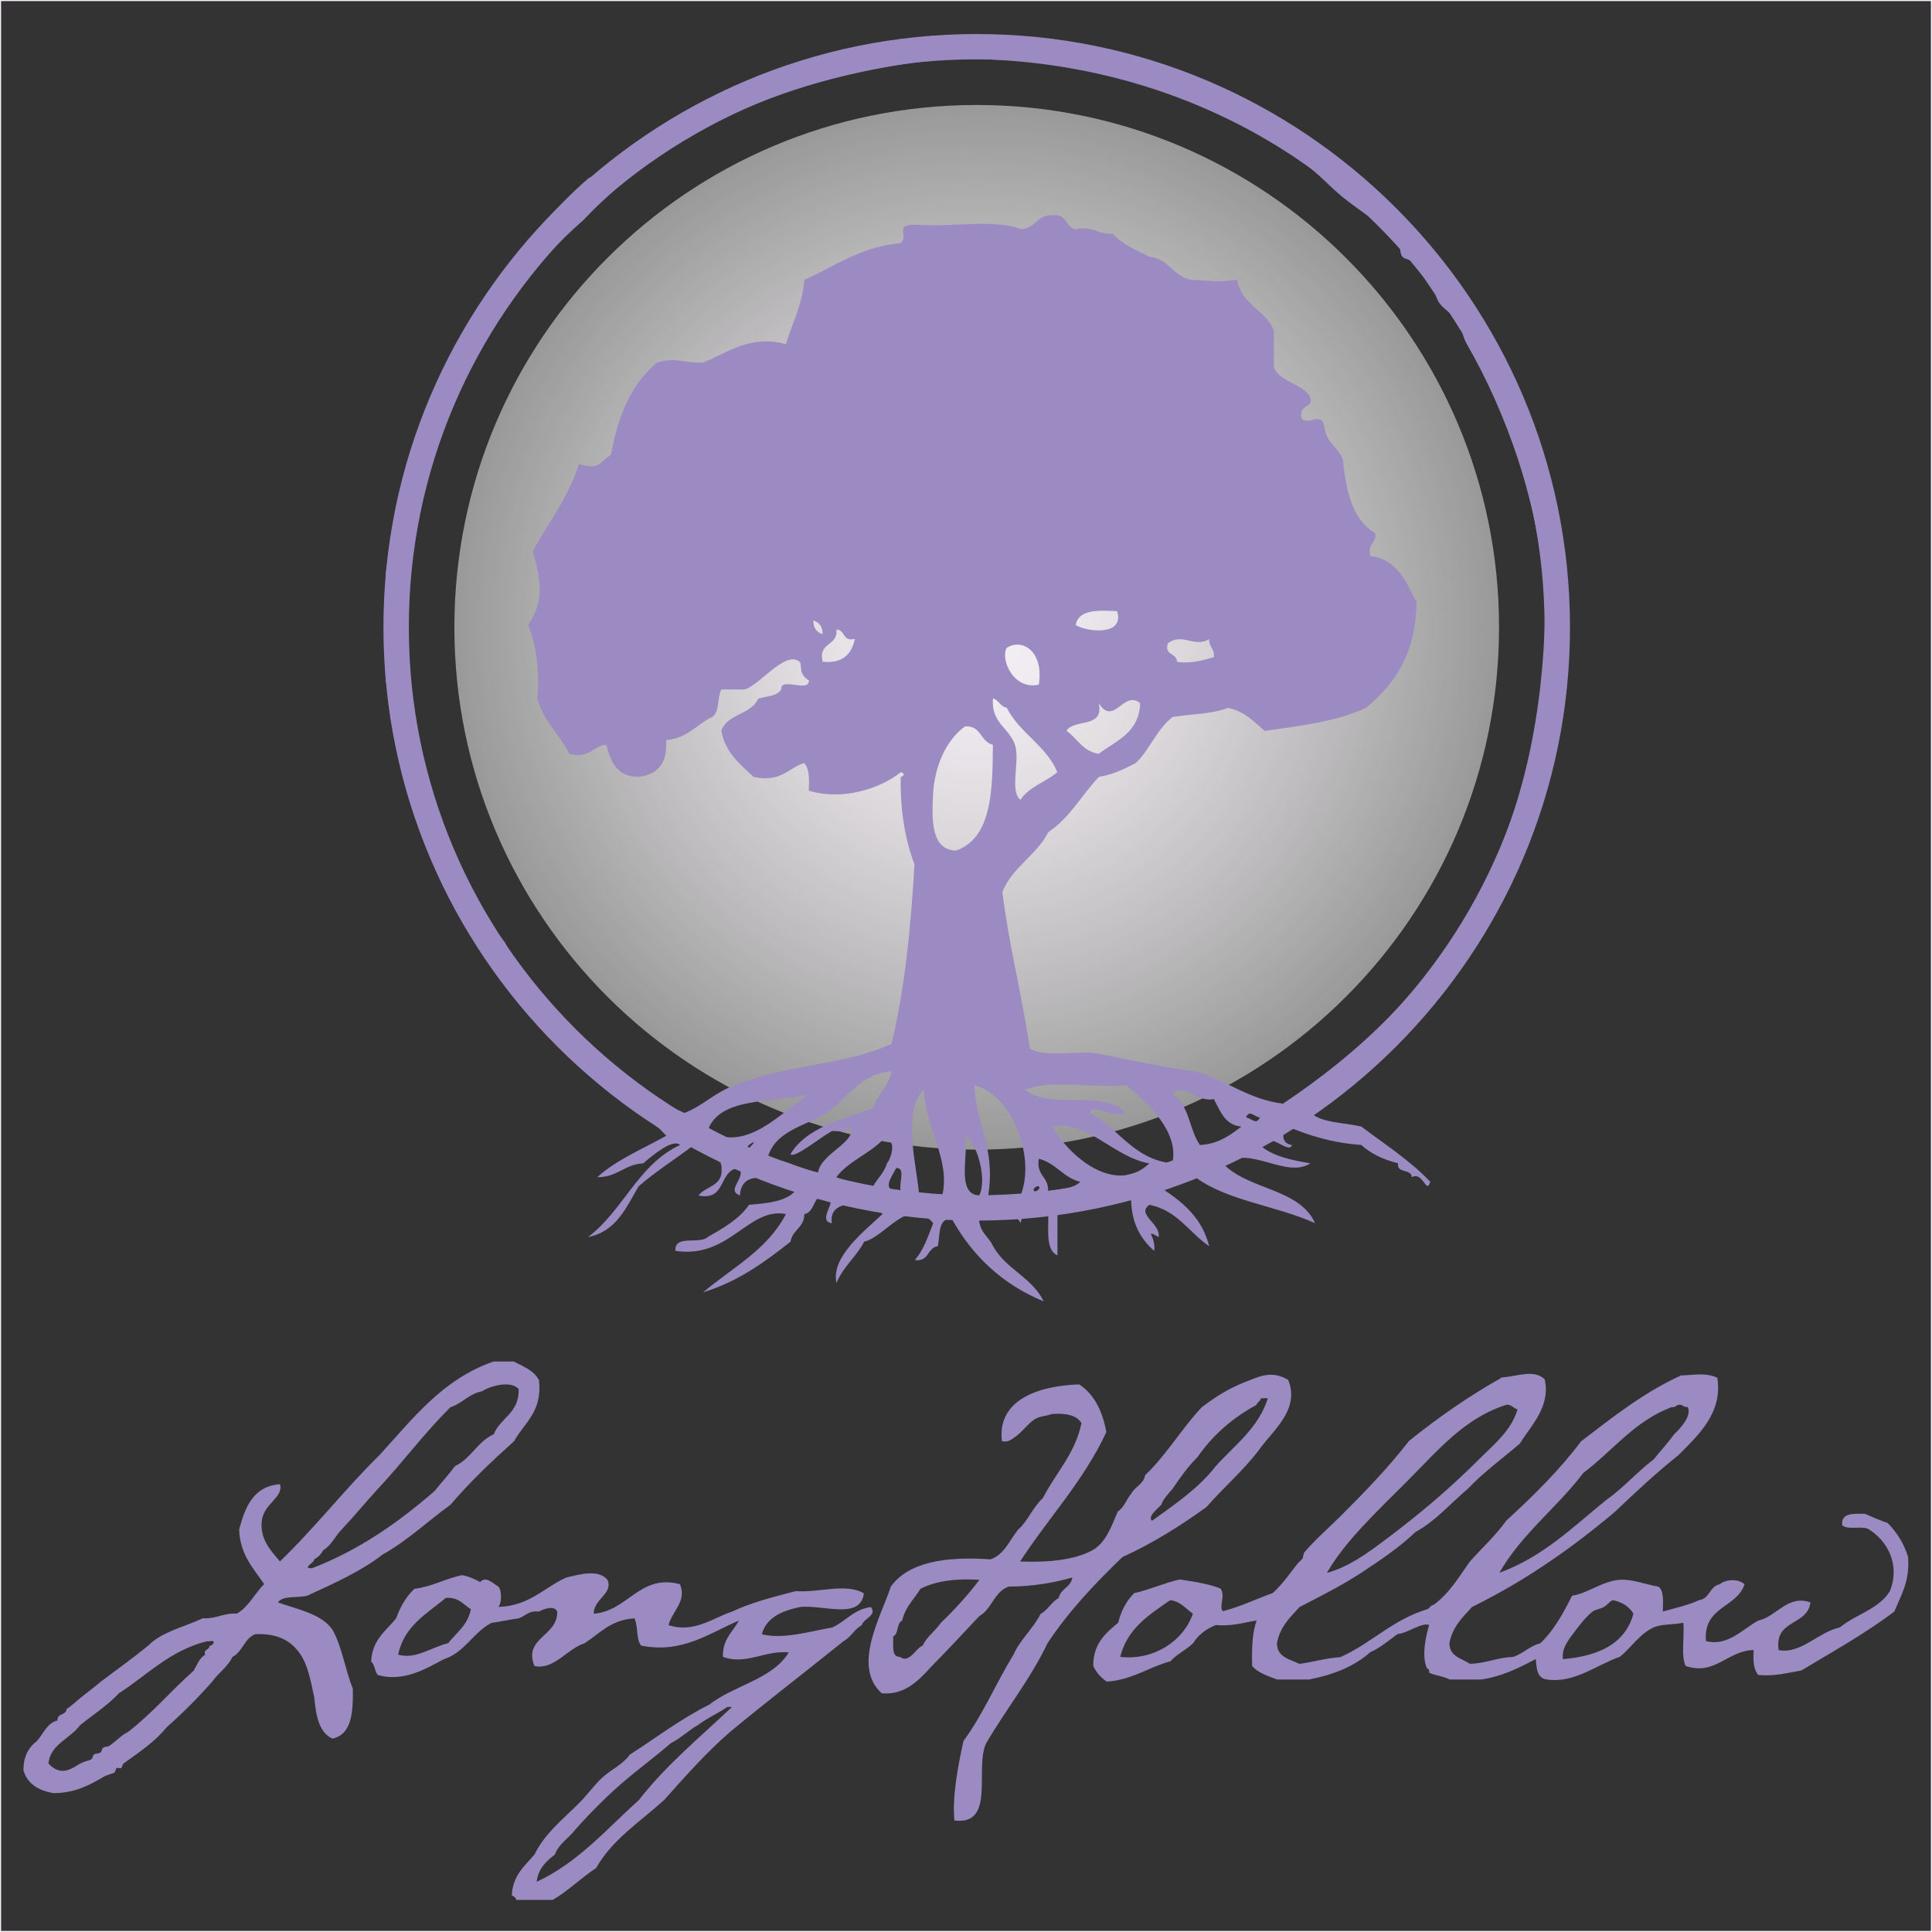
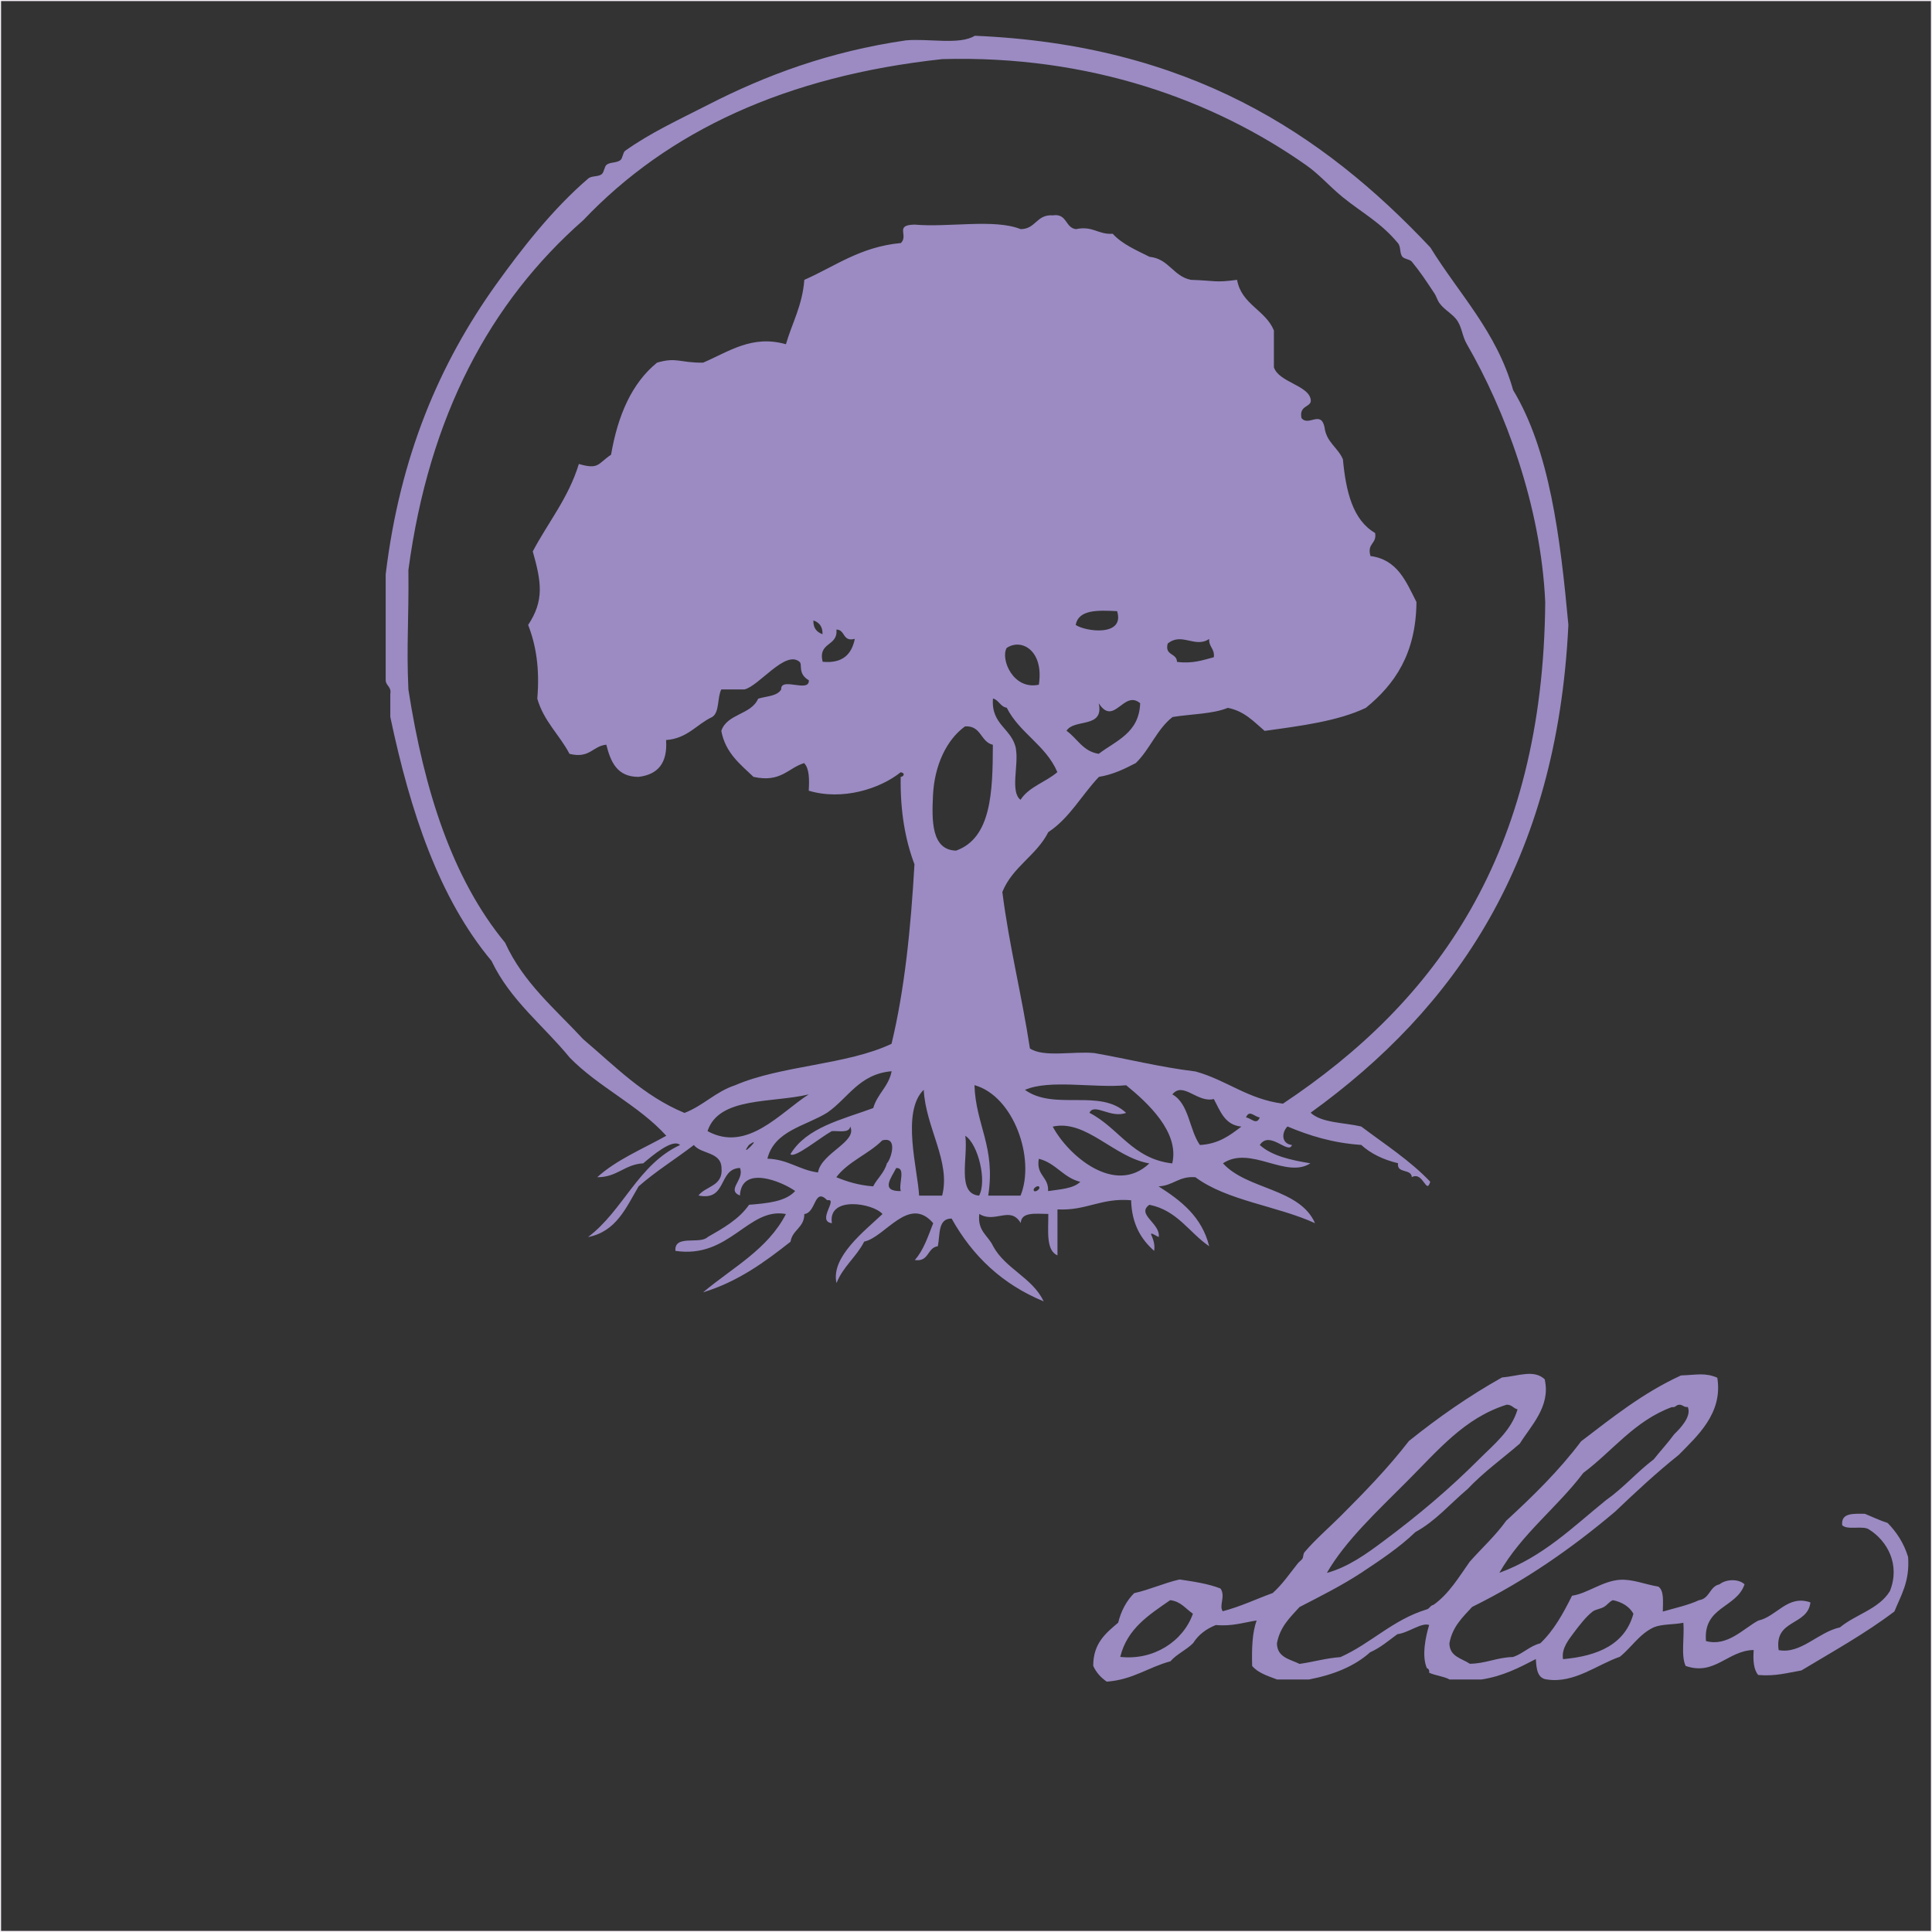
<svg xmlns="http://www.w3.org/2000/svg" id="Layer_1" version="1.1" viewBox="0 0 179.43 179.43">
  <rect x="0" y="0" width="179.43" height="179.43" fill="#333333" stroke="none" />
  <defs>
    <style>
      .st0, .st1 {
        fill: #9b8bc2;
      }

      .st2 {
        fill: url(#radial-gradient);
      }

      .st2, .st1 {
        fill-rule: evenodd;
      }

      .st3 {
        fill: #f5f1f7;
      }
    </style>
    <radialGradient id="radial-gradient" cx="90.71" cy="58.26" fx="90.71" fy="58.26" r="48.51" gradientUnits="userSpaceOnUse">
      <stop offset="0" stop-color="#f7f1f7" />
      <stop offset=".15" stop-color="#f7f2f7" stop-opacity=".96" />
      <stop offset=".42" stop-color="#f9f5f9" stop-opacity=".84" />
      <stop offset=".76" stop-color="#fcfafc" stop-opacity=".65" />
      <stop offset="1" stop-color="#fff" stop-opacity=".5" />
    </radialGradient>
  </defs>
  <g id="_x31_3Fokx">
    <g>
-       <path class="st1" d="M50.06,128.16c.32,2.99-1.37,3.97-2.32,5.69-2.07,1.86-4.1,3.78-5.9,5.9-2.12,1.53-3.99,3.33-6.33,4.64-2.02,1.57-4.5,2.66-6.96,3.8-.87.25-2.29-.05-2.74.63,1.86.67,4.02,1.04,5.06,2.53.9,1.56,1.18,3.74,1.9,5.48.03,2.21-.1,4.26-1.9,4.64-1.26-.58-1.52-2.14-1.68-3.8-.31-1.45-.57-2.94-1.27-4-.81-1.23-2.08-2-4.22-1.9-1.01.4-1.17,1.64-2.11,2.11-.45.95-1.32,1.49-1.9,2.32-1.32,1.49-2.72,2.9-4.22,4.22-1.05,1.31-2.49,2.28-4.01,3.37-.07.06-.15.4-.21.42-.11.05-.32-.06-.42,0-.08.06-.14.39-.21.42-.32.15-.62.17-1.06.42-1.06.63-2.58,1.51-4.64,1.48-1.36-.26-2.38-.85-2.74-2.11-.01-1.35.51-2.16,1.26-2.74.6-.67.9-1.63,1.9-1.9-.05-.69.82-.45.84-1.06.39-.24.71-.55,1.06-.84.69-.58,1.43-1.1,2.11-1.69,1.48-1.12,3-2.2,4.43-3.37,1.25-1.28,3.34-1.72,5.06-2.53,1.27.07,1.89-.5,3.16-.43,1.11-.64,1.65-1.87,2.53-2.74-.99-1.47-2.23-2.69-2.32-5.07.56-2.1,1.32-4.02,3.79-4.21.36,1.22-1.49,1.79-1.68,3.37-.2,1.6.66,2.64,1.68,3.8,3.26-3.13,6.05-6.74,9.28-9.91,3.06-3.34,5.8-6.99,10.54-8.65h1.89c.88.45,1.86.82,2.32,1.69ZM44.79,129.21c-1.25.23-1.84,1.12-2.95,1.48-2.41,2.37-4.43,5.12-6.75,7.59-1.14,1.25-2.22,2.56-3.38,3.79-.59.61-.94,1.46-1.69,1.9-.19.37-.47.66-.84.84.03.36-1.2.83-.21.84,4.46-1.72,8.07-4.3,11.39-7.17.62-.78,1.3-1.51,1.9-2.32,1.48-.69,2.08-2.28,3.59-2.95.62-1.55,2.39-1.96,2.32-4.21-.75-.83-2.66-.27-3.38.2ZM19.27,152.41c-3.49.87-5.57,3.14-8.23,4.85-1.05,1.13-2.38,1.98-3.59,2.95-.93,1.28-2.79,1.78-2.95,3.58,1.19,1.26,2.17.44,2.95,0,.41-.23.83-.27,1.05-.41.09-.06.12-.35.21-.42.18-.13.48-.09.64-.21.1-.07.1-.34.21-.42.18-.13.48-.09.63-.21.63-.45,1.13-1,1.69-1.26,2.23-1.71,4.02-3.86,6.11-5.7.31-.53.52-1.16,1.05-1.47-.15-.58.42-.42.42-.84.32,0,.69-.58,0-.42h-.21Z" />
      <path class="st1" d="M143.47,128.16c.55,2.47-1.32,4.29-2.32,5.91-1.62,1.4-3.38,2.66-4.85,4.22-1.61,1.35-2.95,2.96-4.85,4-1.5,1.44-3.29,2.63-5.06,3.8-1.81,1.18-3.74,2.15-5.7,3.16-.87.96-1.82,1.83-2.1,3.38.03,1.31,1.21,1.46,2.1,1.9,1.29-.18,2.43-.53,3.8-.63,2.86-1.28,4.84-3.46,8.01-4.43.28-.07.33-.37.63-.42,1.44-1.02,2.35-2.57,3.37-4.01,1.12-1.27,2.38-2.4,3.38-3.8,2.49-2.29,4.91-4.65,6.96-7.38,2.91-2.22,5.76-4.51,9.28-6.12,1.49-.05,2.21-.28,3.37.21.54,3.31-1.87,5.42-3.58,7.17-2.07,1.65-4,3.45-5.91,5.27-4,3.38-8.34,6.42-13.28,8.85-.88.96-1.83,1.83-2.11,3.38.02,1.25,1.15,1.39,1.9,1.9,1.52-.03,2.5-.59,4.01-.63.95-.32,1.52-1.01,2.53-1.27,1.26-1.19,2.13-2.78,2.95-4.42,1.43-.21,2.81-1.36,4.43-1.48,1.18-.08,2.34.43,3.58.63.55.36.43,1.4.42,2.32,1.14-.33,2.36-.59,3.37-1.06.99-.13.97-1.28,1.9-1.47.6-.49,1.77-.53,2.32,0-.73,2.21-3.86,2.05-3.58,5.27,1.99.54,3.46-1.15,4.85-1.9,1.7-.36,2.73-2.44,4.85-1.69-.26,2.2-3.38,1.54-2.95,4.43,2.07.39,3.64-1.66,5.69-2.11,1.46-1.21,3.63-1.7,4.64-3.37.99-2.48-.26-4.66-1.9-5.7-.55-.44-2.04.08-2.53-.42-.12-1.18,1.05-1.06,2.11-1.06.7.29,1.36.61,2.11.85.83.85,1.51,1.87,1.9,3.16.17,2.28-.66,3.55-1.27,5.06-2.67,2.03-5.7,3.71-8.64,5.48-1.27.21-2.39.56-4.01.42-.42-.49-.49-1.34-.42-2.32-2.42.05-3.61,2.42-6.32,1.48-.45-.95-.1-2.71-.21-4.01-.87.18-2,.11-2.74.42-1.35.62-2.07,1.87-3.16,2.74-2.1.72-4.24,2.49-6.75,2.11-.9-.08-1-.96-1.05-1.9-1.53.79-3.04,1.59-5.06,1.9h-2.95c-.54-.3-1.32-.36-1.9-.63.03-.24-.05-.37-.21-.42-.51-1.14-.1-3.01.21-4.01-.69-.27-1.93.73-2.95.85-.81.59-1.56,1.25-2.53,1.68-1.45,1.3-3.39,2.09-5.69,2.53h-2.95c-.87-.33-1.78-.61-2.32-1.26-.04-1.59,0-3.09.42-4.22-1.23.18-2.25.56-3.79.42-.9.36-1.63.91-2.11,1.68-.63.64-1.52,1.01-2.11,1.69-2.06.55-3.48,1.71-5.91,1.89-.54-.37-.98-.84-1.26-1.47,0-2.11,1.18-3.04,2.32-4.01.28-1.13.78-2.03,1.48-2.74,1.49-.33,2.73-.93,4.22-1.27,1.35.2,2.69.4,3.8.84.5.7-.17,1.61.21,2.11,1.68-.44,3.09-1.13,4.64-1.69.91-.82,1.54-1.76,2.32-2.74.13-.16.31-.29.42-.42.12-.15.08-.48.21-.63,1.01-1.19,2.27-2.27,3.37-3.37,2.21-2.21,4.4-4.46,6.33-6.96,2.69-2.16,5.54-4.16,8.64-5.9,1.49-.12,3.02-.8,4.01.21ZM139.89,130.47c-3.93,1.25-6.34,4.24-9.28,7.17-2.72,2.73-5.68,5.48-7.38,8.44,1.98-.54,3.71-1.79,5.27-2.96,3.29-2.45,6.13-4.86,8.86-7.59,1.38-1.38,3-2.66,3.58-4.64-.4-.09-.53-.46-1.05-.43ZM155.91,130.47c-.27.02-.29.27-.64.21-3.49,1.29-5.49,4.07-8.22,6.11-2.45,3.24-5.73,5.66-7.8,9.28,4.07-1.48,6.84-4.27,9.91-6.75,1.61-1.13,2.87-2.61,4.43-3.79.62-.78,1.3-1.51,1.9-2.33.6-.58,1.63-1.67,1.26-2.53-.4.05-.46-.24-.84-.21ZM108.68,148.61c-1.95,1.36-3.99,2.62-4.64,5.27,3.1.35,5.85-1.45,6.75-4.01-.67-.45-1.11-1.14-2.11-1.26ZM149.8,148.61c-.33.12-.52.45-.84.63-.32.19-.82.24-1.05.43-.59.45-1.24,1.29-1.69,1.89-.51.7-1.22,1.51-1.06,2.53,3.29-.29,5.77-1.4,6.54-4.22-.38-.67-1.04-1.07-1.9-1.26Z" />
-       <path class="st1" d="M119.64,128.16c1.14,2.8-1.53,4.76-2.74,6.54-1.47,1.91-3.28,3.47-4.86,5.27-2.41,1.73-4.94,3.34-7.8,4.64-2.54,2.45-4.97,5-6.96,8.01-1.61,3.38-3.86,6.12-5.69,9.28-1.11,2.26.93,7.67-2.95,7.17-.23-2.18.36-5.22.84-7.38,1.79-2.42,3.04-5.4,4.64-8.01.65-1.45,1.82-2.4,2.53-3.8.69-.36.99-1.11,1.68-1.47.17-.89,1.13-.98,1.26-1.9-1.75.49-3.66.83-5.9.84-1.36.46-1.57,2.09-2.74,2.74-1.33,1.41-2.64,2.84-4,4.22-1.24,1.23-2.54,3.17-5.06,2.95-2.81-2.53-.02-7.21.84-9.91,1.66-2.28,5.05-2.82,9.28-2.53,1.29-.47,1.74-1.77,2.53-2.74.93-.82,1.39-2.12,2.32-2.95,1.17-2.33,2.97-4.06,3.58-6.96-.45-.75-1.46-.94-2.74-.85-.53.2-1.05.19-1.48.42-.66.35-1.23,1.21-1.9,1.68-.36.25-.69.57-1.27.42-.45-3.78,3.28-5.13,7.17-5.27,1.4.91,2.17,2.47,2.53,4.43-2.12,4.56-5.38,7.97-8.01,12.02,2.69.1,5.06-.14,6.75-1.06,1.24-.73,1.73-2.21,2.32-3.58.6-.38.81-1.16,1.27-1.68.34-.65,1.12-.85,1.27-1.69,1.98-1.89,3.4-4.34,5.27-6.33,1.06-.78,2.28-1.65,4-2.32,1.19-.46,2.43-1.16,4.01-.21ZM117.11,129.85c-.05.3-.35.36-.42.63-2.24,1.21-4.07,2.82-5.48,4.85-.89.88-1.61,1.9-2.32,2.95-.38.46-.82.86-1.05,1.48-.3.35-1.3,1.07-.85,1.48,2.12-1.53,4.31-3,5.91-5.06,1.75-1.97,3.95-3.5,4.85-6.32h-.63ZM85.48,147.56c-.58.97-1.41,1.67-1.69,2.95-.55.22-.3,1.25-.84,1.47.05.8-.21,1.9.63,1.9.87.65,1.45-.79,2.11-1.05.41-.86,1.17-1.36,1.69-2.11,1.29-1.24,2.5-2.56,3.58-4-2.25-.14-4.09.12-5.48.84Z" />
-       <path class="st1" d="M51.32,176.45h-3.37c-.04-.23-.23-.33-.42-.42.09-1.88,1.21-2.73,2.11-3.8.98-2,2.73-3.34,4.22-4.85.73-.74,1.34-1.62,2.11-2.32.82-.74,1.88-1.2,2.53-2.11,2.45-1.56,4.7-3.31,7.38-4.64,2.28-1.8,5.83-2.32,7.38-4.85-2.26-.2-3.97,1.2-6.12.42-.05-1.67.92-2.31,1.48-3.37-2.63,1.1-5.24,3.1-9.07,2.32-.5-.56-.27-1.84-.63-2.53-2.19.13-3.23,1.41-4.64,2.32-1.65.52-2.79,2.48-4.64,2.11-1.07-2.64,2.17-2.74,2.11-5.06-.24-.58-1.19-.29-1.69,0-.96-.12-1.26.42-1.89.63-.87.11-1.66.31-2.53.42-1.71.89-2.46,2.74-4.43,3.38-1.59.84-3.69,2.14-6.11,1.47-.31-.32-.28-.98-.63-1.26.09-2.03,1.38-2.84,2.32-4.01.39-1.09.93-2.02,1.69-2.74,1.69-.21,2.85-.95,4.43-1.27.66.11,1.18.37,1.69.64.51-.64,1.31.23,1.69.42.32.34.32,1.55,0,1.89,2.92-.1,4.23-1.81,6.32-2.74,1.24-.28,2.95-.79,3.8.21.58,1.28-1.27,1.78-1.27,3.16,3.2-.25,4.27-3.73,8.01-2.74.67,1.58-.75,2.52-1.06,3.8,2.36.78,4.19-.71,5.91-1.26,1.76-.84,3.84-1.36,5.9-1.9,2.12.17,4.71-.78,6.33.21-.31,2.47-3.7,1.06-5.9,1.26-1.68.36-3.14.94-3.58,2.54,2.05.5,4.61-.31,6.54-.63,1.26-.57,1.98-1.68,3.59-1.9.62.78-.68,1.05-.85,1.69-.69.36-.99,1.11-1.69,1.48-3.5,2.83-7.09,5.56-10.54,8.43-2.22,1.92-4.16,4.13-6.12,6.32-2.21,2.01-4.8,3.64-6.32,6.32-1.4.92-2.55,2.09-4.01,2.95ZM41.41,148.4c-1.76,1.47-3.88,2.59-4.43,5.27,1.58.49,3.17-.73,4.64-1.06.77-.99,1.83-1.68,2.11-3.16-.69-.43-1.12-1.13-2.32-1.05ZM59.34,167.17c2.52-3.25,5.69-5.84,8.64-8.64h-.42c-.88.6-1.91,1.04-2.74,1.68-.9.51-1.59,1.22-2.53,1.69-1.5,1.31-3.13,2.49-4.64,3.8-1.49,1.32-2.9,2.73-4.22,4.22-.6.8-1.52,1.29-1.9,2.32-.79.62-1.54,1.27-1.69,2.53,3.88-1.81,6.49-4.9,9.49-7.59Z" />
    </g>
  </g>
  <g>
-     <path class="st2" d="M139.22,58.26c0,26.79-21.72,48.51-48.51,48.51s-48.51-21.72-48.51-48.51S63.92,9.75,90.71,9.75s48.51,21.72,48.51,48.51Z" />
    <path class="st1" d="M119.56,104.63c-.55.57-.56,1.59.43,1.71-.33.94-2.07-1.41-2.99,0,1.12,1.01,2.87,1.4,4.7,1.7-2.28,1.47-5.57-1.7-8.12,0,2.24,2.47,7.11,2.29,8.55,5.56-3.52-1.61-8.18-2.08-11.11-4.27-1.54-.12-2.06.79-3.42.85,2.09,1.33,4.02,2.82,4.7,5.56-1.87-1.27-2.94-3.32-5.55-3.85-1.27.89,1.07,1.74.86,3-1.43-.79-.21-.05-.42,1.28-1.21-1.07-2.08-2.48-2.14-4.7-2.81-.24-4.14.99-6.84.85v4.27c-1.09-.47-.84-2.29-.85-3.85-1.13,0-2.52-.23-2.56.85-.98-1.65-2.38.07-3.85-.85-.19,1.62.84,2.01,1.28,2.99,1.15,2.12,3.64,2.91,4.7,5.13-3.84-1.58-6.61-4.21-8.55-7.69-1.3-.01-1.06,1.5-1.28,2.57-1.01.13-.79,1.48-2.14,1.28.81-.9,1.23-2.19,1.71-3.42-2.26-2.64-4.45,1.3-6.41,1.71-.72,1.42-1.96,2.31-2.57,3.85-.55-2.42,2.59-4.82,4.27-6.41-.84-1-5.1-1.73-4.7.85-1.46-.18.65-2.34-.43-2.13-1.23-1.24-1.01,1.16-2.13,1.28,0,1.28-1.11,1.45-1.28,2.57-2.39,1.88-4.85,3.7-8.12,4.7,2.7-2.28,6-3.97,7.69-7.27-3.51-.66-5.22,4.18-10.26,3.42-.13-1.55,2.28-.57,2.99-1.28,1.45-.83,2.91-1.65,3.85-3,1.72-.14,3.41-.3,4.28-1.28-1.22-.87-4.98-2.45-5.13.42-1.3-.53.46-1.47,0-2.56-2.05.08-1.16,3.11-3.85,2.56.68-.9,2.3-.84,2.14-2.56-.04-1.52-1.88-1.26-2.57-2.13-1.69,1.3-3.54,2.44-5.13,3.84-1.16,1.97-2.07,4.2-4.7,4.71,3.26-2.44,4.65-6.75,8.55-8.55-.68-.65-2.64,1.04-3.42,1.7-1.75.1-2.41,1.3-4.27,1.29,1.79-1.63,4.22-2.62,6.41-3.85-2.57-2.84-6.3-4.52-8.97-7.26-2.43-2.98-5.52-5.31-7.26-8.98-4.87-5.82-7.54-13.83-9.4-22.65v-2.14c.12-.69-.41-.74-.43-1.28v-9.83c1.33-11.02,5.02-19.61,10.26-26.93,2.39-3.33,5.26-7.01,8.55-9.83.34-.29.96-.13,1.28-.43.19-.18.23-.7.43-.85.33-.26.91-.15,1.28-.43.21-.16.23-.71.43-.86,2.36-1.68,4.93-2.86,7.69-4.27,5.4-2.77,11.31-4.96,18.38-5.99,2.08-.2,5,.45,6.41-.43,19.82.83,32.3,9.02,42.31,19.66,2.66,4.32,6.15,7.81,7.69,13.25,3.38,5.6,4.37,13.58,5.13,21.8-1.06,22.03-10.53,35.63-23.94,45.31,1.03.96,3.08.9,4.7,1.28,2.19,1.65,4.54,3.16,6.41,5.13-.37,1.26-.64-.99-1.71-.43-.05-.81-1.42-.3-1.28-1.29-1.38-.33-2.53-.89-3.42-1.7-2.67-.18-4.84-.87-6.84-1.71ZM75.11,73.43c.06-1.05.06-2.06-.43-2.56-1.52.47-2.15,1.84-4.7,1.28-1.24-1.18-2.61-2.23-2.99-4.27.53-1.61,2.78-1.49,3.42-2.99.76-.24,1.77-.22,2.14-.86-.07-1.21,2.63.36,2.57-.85-1.06-.62-.57-1.46-.86-1.71-1.31-1.15-3.79,2.27-5.13,2.56h-2.14c-.39.75-.15,2.13-.85,2.56-1.45.68-2.28,1.99-4.28,2.14.15,2.15-.77,3.21-2.56,3.42-2,0-2.59-1.4-2.99-2.99-1.29.13-1.53,1.32-3.42.85-.93-1.78-2.39-3.02-2.99-5.13.24-2.81-.13-5-.85-6.84,1.51-2.28,1.23-3.99.43-6.83,1.43-2.71,3.31-4.95,4.28-8.12,1.88.55,1.75-.03,2.99-.86.63-3.64,1.91-6.63,4.27-8.55,1.83-.54,2.12.03,4.28,0,2.39-1.02,4.54-2.61,7.69-1.71.58-1.99,1.53-3.6,1.71-5.98,2.87-1.26,5.19-3.07,8.97-3.42.74-.73-.63-1.68,1.28-1.71,3.14.28,7.41-.56,9.84.42,1.42,0,1.46-1.39,2.99-1.28,1.34-.2,1.13,1.15,2.14,1.28,1.61-.33,2.04.52,3.42.43.88.97,2.19,1.52,3.42,2.14,1.81.18,2.18,1.81,3.85,2.14,2.27.07,2.18.28,4.28,0,.41,2.3,2.63,2.78,3.42,4.7v3.42c.46,1.4,3.21,1.66,3.42,3,.12.74-1.11.47-.86,1.71.64.83,1.8-.75,2.14.85.16,1.4,1.25,1.89,1.71,2.99.28,3,.92,5.64,2.99,6.84.18,1.03-.78.93-.43,2.14,2.52.33,3.31,2.39,4.27,4.27-.04,4.81-2.03,7.66-4.7,9.83-2.61,1.24-6.02,1.67-9.4,2.14-1-.85-1.87-1.84-3.42-2.14-1.41.58-3.42.57-5.13.85-1.45,1.12-2.11,3.02-3.42,4.28-1.03.53-2.08,1.06-3.42,1.28-1.6,1.68-2.72,3.83-4.7,5.13-1.1,2.18-3.33,3.22-4.27,5.56.64,5.05,1.81,9.59,2.56,14.53,1.28.86,4.03.24,5.98.43,3.15.55,6.1,1.31,9.4,1.71,2.9.8,4.84,2.57,8.12,2.99,14.2-9.45,24.17-23.12,24.36-46.59-.41-9.02-3.76-17.86-7.27-23.93-.43-.74-.45-1.48-.86-2.14-.4-.66-1.22-1.02-1.71-1.71-.17-.24-.31-.68-.43-.85-.78-1.18-1.33-2.02-2.13-2.99-.17-.2-.67-.23-.85-.43-.3-.32-.13-.93-.43-1.28-1.61-1.94-3.32-2.8-5.13-4.27-1.24-1.01-2.18-2.13-3.42-2.99-8.53-5.99-20.03-10.22-33.77-9.83-14.53,1.57-25.5,6.7-33.34,14.96-8.65,7.6-14.32,18.16-16.24,32.48.05,4.59-.19,7.04,0,11.11,1.46,9.37,4.08,17.57,8.98,23.51,1.69,3.72,4.66,6.16,7.26,8.97,2.93,2.48,5.58,5.25,9.4,6.84,1.75-.67,2.88-1.97,4.7-2.57,4.28-1.85,10.38-1.88,14.53-3.85,1.22-5.05,1.79-10.74,2.13-16.67-.86-2.27-1.33-4.93-1.28-8.12.24,0,.49-.34,0-.43-1.92,1.54-5.42,2.66-8.55,1.71ZM99.9,58.04c.94.63,4.58,1.1,3.85-1.28-1.8-.09-3.58-.16-3.85,1.28ZM76.39,58.9c.02-.74-.33-1.1-.85-1.28-.02.74.33,1.09.85,1.28ZM76.39,61.46c1.89.18,2.71-.71,3-2.13-1.17.31-.86-.85-1.71-.86.16,1.59-1.73,1.12-1.28,2.99ZM108.45,59.76c-.31,1.16.85.86.86,1.71,1.47.19,2.4-.17,3.42-.43.1-.81-.48-.94-.43-1.7-1.3.89-2.55-.65-3.85.43ZM93.49,60.18c-.59,1.04.61,3.93,2.99,3.41.49-3.16-1.61-4.35-2.99-3.41ZM94.35,69.58c.27,1.44-.55,3.97.43,4.7.78-1.22,2.35-1.64,3.42-2.57-1.06-2.5-3.51-3.62-4.7-5.98-.61-.1-.72-.71-1.28-.86-.2,2.48,1.79,2.77,2.14,4.7ZM102.04,65.31c.53,2.38-2.29,1.41-2.99,2.56,1,.7,1.51,1.91,2.99,2.14,1.62-1.23,3.76-1.94,3.85-4.7-1.53-1.29-2.43,2.21-3.85,0ZM89.64,67.45c-1.74,1.25-2.86,3.65-2.99,6.41-.11,2.3-.17,5.08,2.14,5.14,3.27-1.16,3.41-5.43,3.42-9.83-1.16-.27-1.06-1.79-2.56-1.71ZM77.25,105.05c-1.1.61-3.47,2.57-3.84,2.14,1.5-2.49,4.77-3.21,7.69-4.28.38-1.33,1.43-1.99,1.71-3.42-3.02.25-4.04,2.51-5.99,3.85-2.02,1.25-4.9,1.66-5.55,4.27,1.94.06,2.94,1.05,4.7,1.28.31-1.83,3.69-2.84,2.99-4.27-.08.64-1.03.39-1.71.43ZM91.78,111.04h3c1.39-3.4-.61-9.24-4.28-10.26.12,3.73,1.98,5.71,1.28,10.26ZM104.6,103.35c-1.45.56-2.98-.96-3.42,0,2.73,1.4,3.99,4.28,7.69,4.7.69-2.9-2.28-5.63-4.28-7.26-2.99.28-7.12-.57-9.4.43,2.75,1.97,6.97-.16,9.4,2.14ZM85.37,111.04h2.13c.82-3.17-1.53-6.3-1.71-9.83-2.11,2.05-.55,7.43-.43,9.83ZM111.44,106.34c1.76-.1,2.8-.91,3.85-1.71-1.56-.15-1.96-1.46-2.56-2.56-1.54.38-2.85-1.67-3.85-.43,1.56.86,1.56,3.29,2.56,4.7ZM65.71,105.05c3.7,2.03,6.79-1.76,9.4-3.41-3.45.82-8.35.2-9.4,3.41ZM117,103.78c-.51-.06-.97-.76-1.28,0,.5.06.97.76,1.28,0ZM106.74,108.05c-3.29-.56-5.85-4.11-8.97-3.42,1.41,2.66,5.77,6.46,8.97,3.42ZM90.93,111.04c.74-1.33-.07-4.76-1.28-5.56.28,2-.83,5.39,1.28,5.56ZM69.55,106.34c-1.03,1.43,1.43-1.03,0,0h0ZM77.67,109.33c1.01.42,2.1.75,3.42.85.39-.75,1.03-1.24,1.28-2.14.33-.29,1.11-2.54-.43-2.13-1.28,1.28-3.17,1.96-4.27,3.42ZM97.34,110.62c1.11-.17,2.34-.22,2.99-.86-1.6-.39-2.25-1.74-3.85-2.14-.28,1.56.92,1.64.86,2.99ZM83.66,110.62c-.23-.63.5-2.21-.43-2.14-.43.88-1.52,2.17.43,2.14ZM96.48,110.19c-.12-.12-.65.21-.43.43.12.11.65-.21.43-.43Z" />
-     <path class="st0" d="M90.71,113.36c-30.38,0-55.1-24.72-55.1-55.1S60.33,3.16,90.71,3.16s55.1,24.72,55.1,55.1-24.72,55.1-55.1,55.1ZM90.71,5.51c-29.08,0-52.74,23.66-52.74,52.75s23.66,52.75,52.74,52.75,52.74-23.66,52.74-52.75S119.79,5.51,90.71,5.51Z" />
  </g>
  <path class="st3" d="M179.43,179.43H0V0h179.43v179.43ZM.1,179.33h179.23V.1H.1v179.23Z" />
</svg>